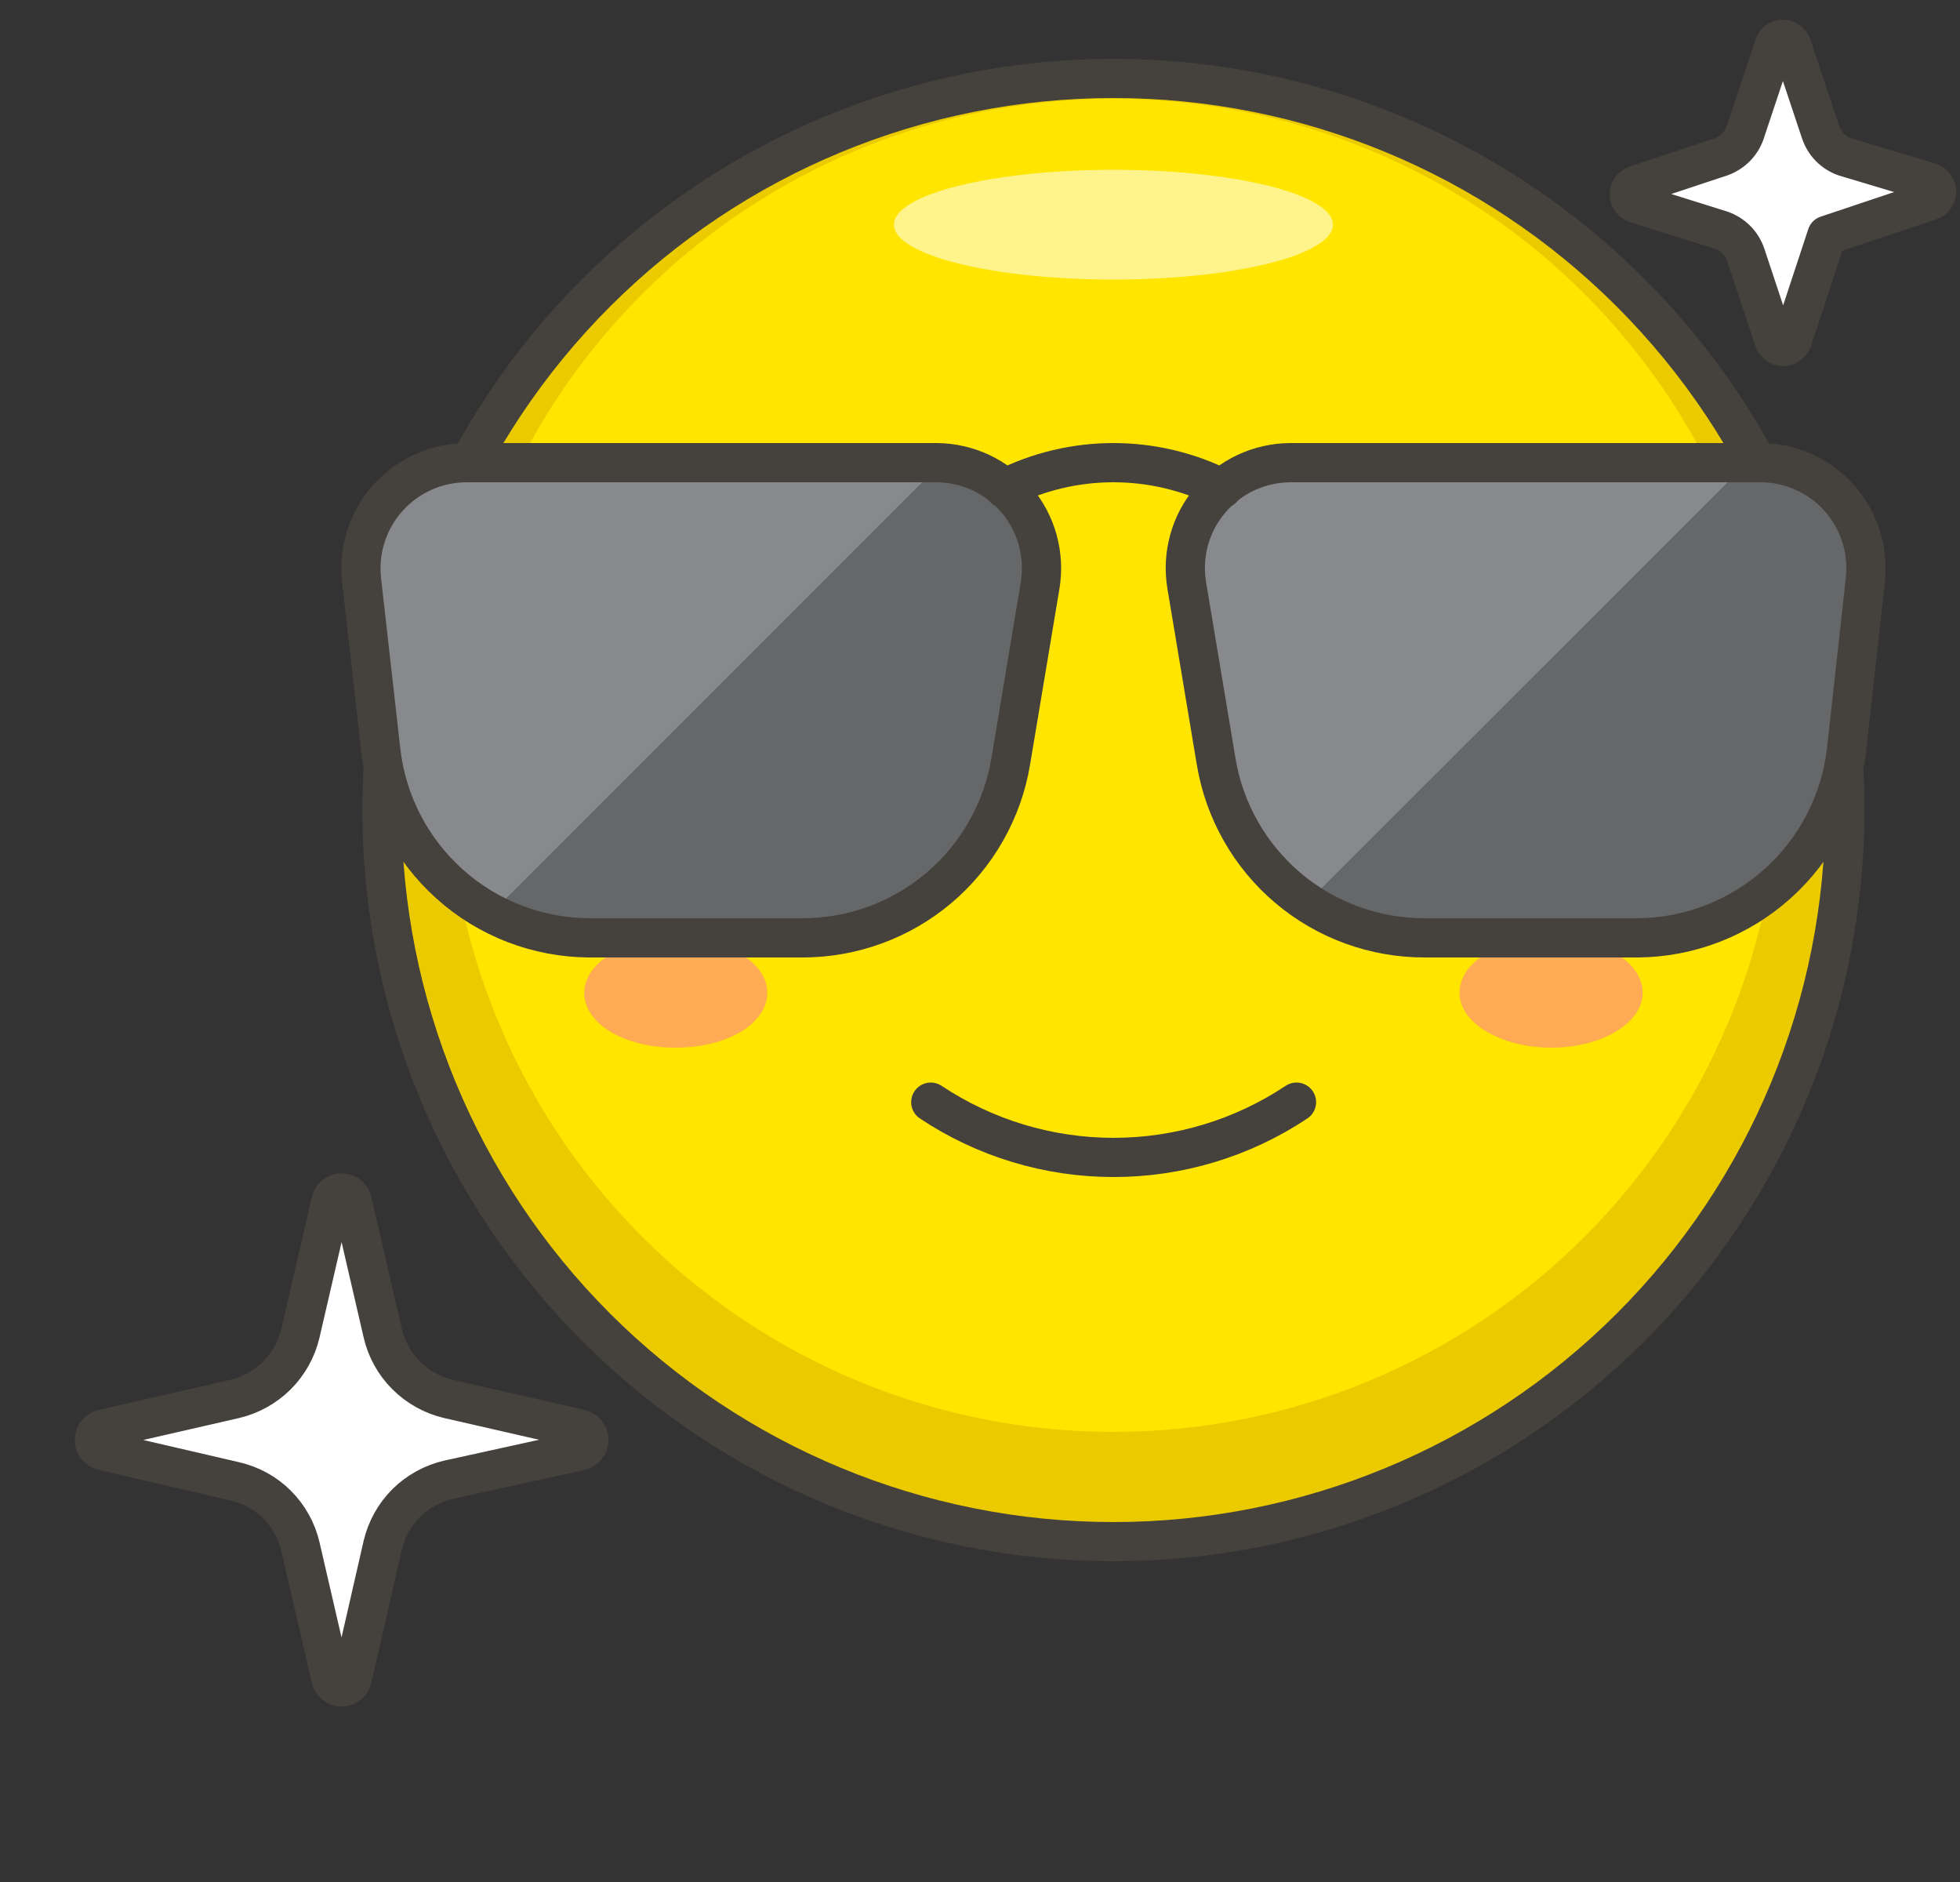
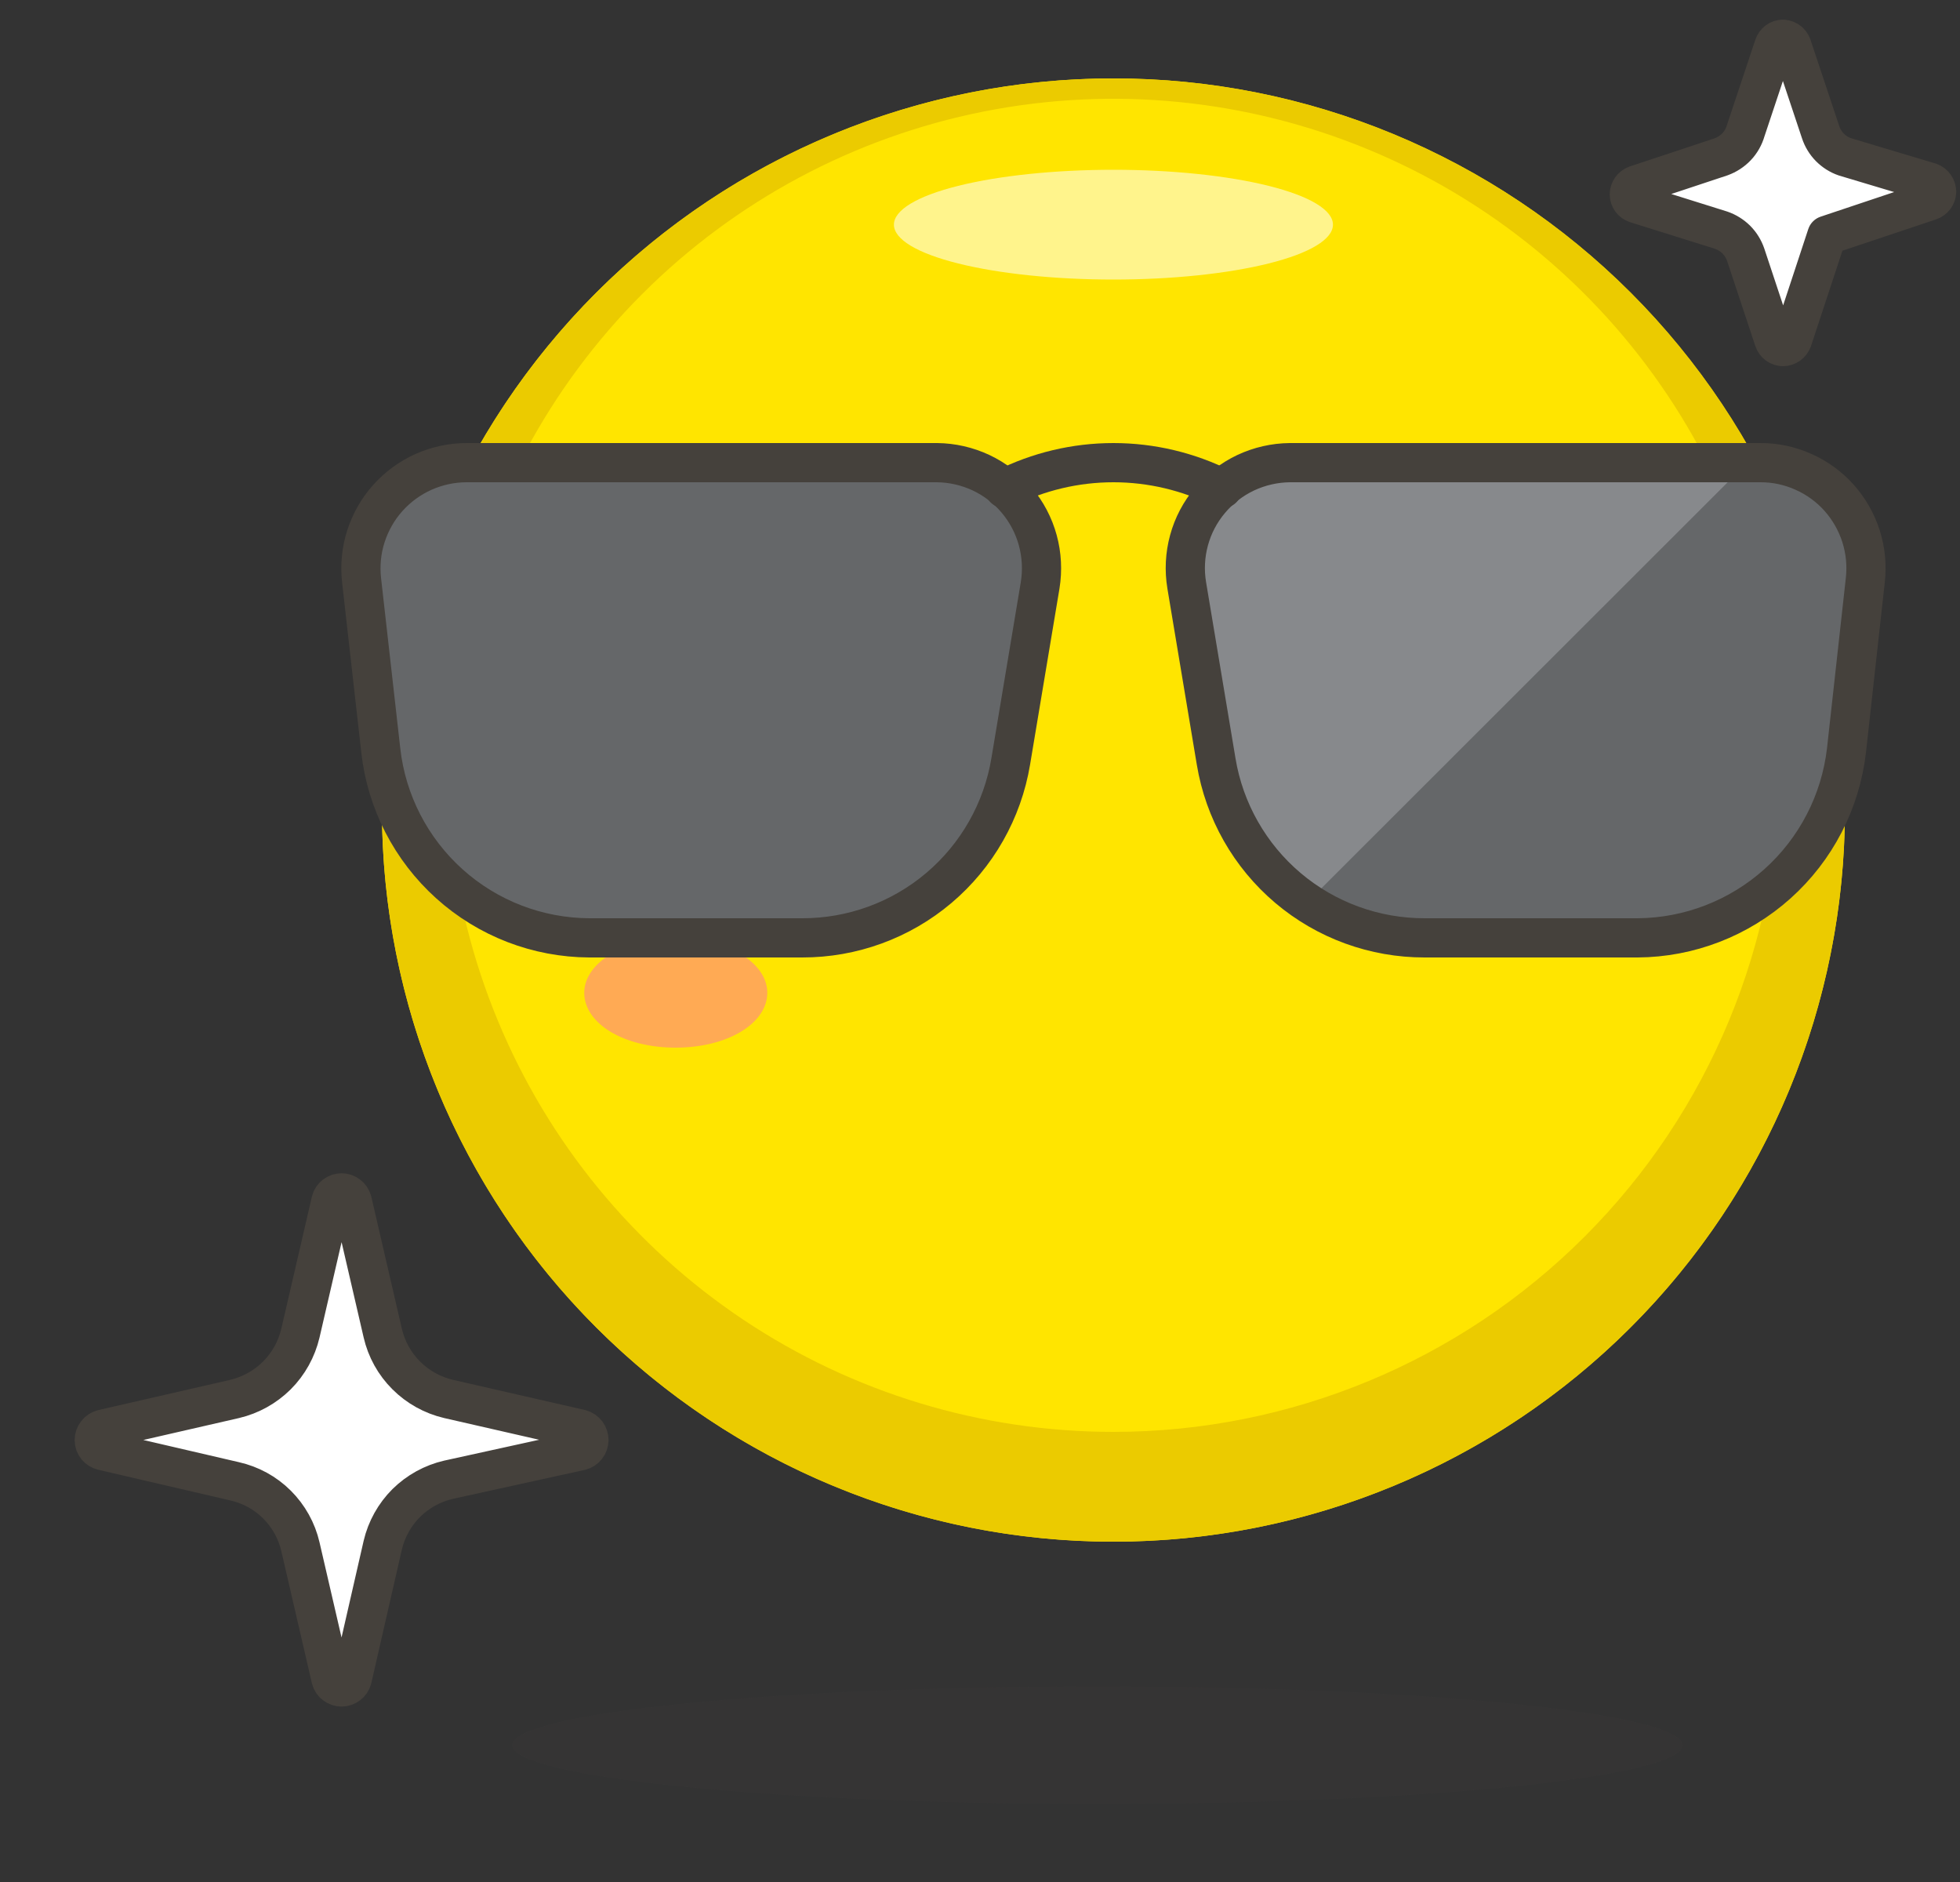
<svg xmlns="http://www.w3.org/2000/svg" width="25" height="24" viewBox="0 0 25 24" fill="none">
  <rect x="0" y="0" width="25" height="24" fill="#333333" stroke="none" />
  <g clip-path="url(#clip0_226_17801)">
    <path d="M4.872 10.33C4.872 12.805 5.855 15.178 7.604 16.927C9.354 18.677 11.727 19.66 14.202 19.66C16.676 19.66 19.049 18.677 20.799 16.927C22.549 15.178 23.532 12.805 23.532 10.33C23.532 7.856 22.549 5.482 20.799 3.733C19.049 1.983 16.676 1 14.202 1C11.727 1 9.354 1.983 7.604 3.733C5.855 5.482 4.872 7.856 4.872 10.33Z" fill="#FFE500" />
    <path d="M14.202 1C12.356 1 10.552 1.547 9.018 2.572C7.484 3.598 6.288 5.055 5.582 6.76C4.876 8.464 4.691 10.34 5.051 12.15C5.411 13.96 6.299 15.623 7.604 16.927C8.909 18.232 10.572 19.121 12.381 19.481C14.191 19.841 16.067 19.656 17.772 18.95C19.477 18.244 20.934 17.048 21.959 15.514C22.984 13.979 23.532 12.175 23.532 10.33C23.532 9.105 23.291 7.891 22.823 6.759C22.354 5.627 21.667 4.598 20.8 3.731C19.934 2.865 18.905 2.178 17.773 1.709C16.64 1.24 15.427 0.999 14.202 1ZM14.202 18.26C12.52 18.26 10.877 17.762 9.479 16.828C8.081 15.893 6.992 14.566 6.349 13.013C5.705 11.46 5.537 9.751 5.865 8.102C6.193 6.453 7.002 4.938 8.191 3.75C9.38 2.561 10.895 1.751 12.543 1.423C14.192 1.095 15.901 1.264 17.454 1.907C19.008 2.55 20.335 3.64 21.269 5.038C22.203 6.435 22.702 8.079 22.702 9.76C22.702 12.014 21.806 14.176 20.212 15.77C18.618 17.364 16.456 18.26 14.202 18.26Z" fill="#EBCB00" />
    <path d="M11.402 2.865C11.402 3.051 11.697 3.229 12.222 3.36C12.747 3.491 13.459 3.565 14.202 3.565C14.944 3.565 15.656 3.491 16.181 3.36C16.707 3.229 17.002 3.051 17.002 2.865C17.002 2.679 16.707 2.501 16.181 2.37C15.656 2.239 14.944 2.165 14.202 2.165C13.459 2.165 12.747 2.239 12.222 2.37C11.697 2.501 11.402 2.679 11.402 2.865Z" fill="#FFF48C" />
    <path d="M4.882 19.705C4.93 19.501 5.034 19.315 5.182 19.167C5.331 19.02 5.518 18.917 5.722 18.87L7.407 18.5C7.437 18.492 7.463 18.475 7.482 18.45C7.501 18.426 7.511 18.396 7.512 18.365C7.512 18.333 7.502 18.303 7.483 18.277C7.464 18.252 7.437 18.234 7.407 18.225L5.722 17.84C5.517 17.792 5.33 17.688 5.182 17.54C5.033 17.392 4.929 17.204 4.882 17L4.492 15.315C4.483 15.285 4.466 15.259 4.441 15.241C4.417 15.222 4.387 15.212 4.357 15.212C4.326 15.212 4.296 15.222 4.272 15.241C4.247 15.259 4.23 15.285 4.222 15.315L3.832 17C3.784 17.204 3.68 17.392 3.532 17.54C3.383 17.688 3.196 17.792 2.992 17.84L1.312 18.225C1.28 18.233 1.252 18.251 1.233 18.276C1.213 18.302 1.202 18.333 1.202 18.365C1.202 18.397 1.213 18.427 1.233 18.452C1.253 18.476 1.281 18.493 1.312 18.5L2.992 18.89C3.196 18.936 3.384 19.038 3.532 19.186C3.681 19.334 3.785 19.521 3.832 19.725L4.222 21.41C4.23 21.44 4.247 21.466 4.272 21.484C4.296 21.503 4.326 21.513 4.357 21.513C4.387 21.513 4.417 21.503 4.441 21.484C4.466 21.466 4.483 21.44 4.492 21.41L4.882 19.705Z" fill="white" stroke="#45413C" stroke-width="0.5" stroke-linecap="round" stroke-linejoin="round" />
    <path d="M23.302 3L24.617 2.56C24.641 2.552 24.662 2.536 24.677 2.516C24.692 2.495 24.701 2.471 24.702 2.445C24.701 2.419 24.693 2.393 24.678 2.372C24.663 2.35 24.641 2.334 24.617 2.325L23.532 2C23.459 1.975 23.394 1.933 23.34 1.879C23.286 1.824 23.246 1.758 23.222 1.685L22.862 0.605C22.856 0.577 22.841 0.551 22.82 0.532C22.798 0.513 22.77 0.502 22.742 0.5C22.716 0.501 22.691 0.509 22.671 0.524C22.65 0.54 22.635 0.561 22.627 0.585L22.267 1.665C22.245 1.742 22.205 1.813 22.15 1.871C22.095 1.929 22.027 1.973 21.952 2L20.867 2.36C20.842 2.369 20.821 2.385 20.805 2.407C20.79 2.428 20.782 2.454 20.782 2.48C20.782 2.506 20.791 2.53 20.806 2.551C20.821 2.571 20.842 2.587 20.867 2.595L21.952 2.935C22.025 2.96 22.091 3.001 22.146 3.055C22.201 3.11 22.242 3.177 22.267 3.25L22.627 4.335C22.635 4.359 22.65 4.38 22.671 4.396C22.691 4.411 22.716 4.419 22.742 4.42C22.768 4.42 22.793 4.411 22.815 4.396C22.836 4.381 22.852 4.36 22.862 4.335L23.302 3Z" fill="white" stroke="#45413C" stroke-width="0.5" stroke-linecap="round" stroke-linejoin="round" />
    <path opacity="0.15" d="M6.532 22.255C6.532 22.354 6.725 22.451 7.1 22.542C7.475 22.633 8.025 22.716 8.718 22.785C9.411 22.855 10.234 22.91 11.14 22.948C12.046 22.986 13.016 23.005 13.997 23.005C14.977 23.005 15.948 22.986 16.853 22.948C17.759 22.91 18.582 22.855 19.275 22.785C19.968 22.716 20.518 22.633 20.893 22.542C21.268 22.451 21.462 22.354 21.462 22.255C21.462 22.157 21.268 22.059 20.893 21.968C20.518 21.877 19.968 21.794 19.275 21.725C18.582 21.655 17.759 21.6 16.853 21.562C15.948 21.524 14.977 21.505 13.997 21.505C13.016 21.505 12.046 21.524 11.14 21.562C10.234 21.6 9.411 21.655 8.718 21.725C8.025 21.794 7.475 21.877 7.1 21.968C6.725 22.059 6.532 22.157 6.532 22.255Z" fill="#45413C" />
-     <path d="M4.872 10.33C4.872 12.805 5.855 15.178 7.604 16.927C9.354 18.677 11.727 19.66 14.202 19.66C16.676 19.66 19.049 18.677 20.799 16.927C22.549 15.178 23.532 12.805 23.532 10.33C23.532 7.856 22.549 5.482 20.799 3.733C19.049 1.983 16.676 1 14.202 1C11.727 1 9.354 1.983 7.604 3.733C5.855 5.482 4.872 7.856 4.872 10.33V10.33Z" stroke="#45413C" stroke-width="0.5" stroke-linecap="round" stroke-linejoin="round" />
-     <path d="M16.537 14.055C15.846 14.515 15.034 14.76 14.204 14.76C13.374 14.76 12.563 14.515 11.872 14.055" stroke="#45413C" stroke-width="0.5" stroke-linecap="round" />
-     <path d="M20.952 12.66C20.952 13.05 20.427 13.36 19.787 13.36C19.147 13.36 18.617 13.05 18.617 12.66C18.617 12.27 19.117 11.96 19.787 11.96C20.457 11.96 20.952 12.275 20.952 12.66Z" fill="#FFAA54" />
    <path d="M7.452 12.66C7.452 13.05 7.952 13.36 8.617 13.36C9.282 13.36 9.787 13.05 9.787 12.66C9.787 12.27 9.262 11.96 8.617 11.96C7.972 11.96 7.452 12.275 7.452 12.66Z" fill="#FFAA54" />
    <path d="M20.887 11.96H18.172C17.533 11.961 16.915 11.736 16.428 11.324C15.941 10.912 15.616 10.34 15.512 9.71L15.137 7.465C15.105 7.273 15.115 7.077 15.166 6.89C15.217 6.702 15.309 6.528 15.434 6.38C15.559 6.231 15.714 6.111 15.89 6.028C16.066 5.946 16.257 5.902 16.452 5.9H22.452C22.642 5.899 22.83 5.939 23.003 6.017C23.177 6.094 23.332 6.207 23.459 6.349C23.585 6.491 23.68 6.658 23.738 6.839C23.795 7.02 23.814 7.211 23.792 7.4L23.552 9.57C23.476 10.225 23.163 10.83 22.672 11.27C22.181 11.71 21.546 11.956 20.887 11.96Z" fill="#656769" />
    <path d="M15.512 9.71C15.573 10.073 15.709 10.419 15.91 10.727C16.112 11.035 16.374 11.298 16.682 11.5L22.287 5.9H16.452C16.256 5.9 16.063 5.942 15.885 6.024C15.708 6.105 15.55 6.225 15.424 6.374C15.297 6.523 15.204 6.698 15.152 6.886C15.1 7.075 15.09 7.272 15.122 7.465L15.512 9.71Z" fill="#87898C" />
    <path d="M20.887 11.96H18.172C17.533 11.961 16.915 11.736 16.428 11.324C15.941 10.912 15.616 10.34 15.512 9.71L15.137 7.465C15.105 7.273 15.115 7.077 15.166 6.89C15.217 6.702 15.309 6.528 15.434 6.38C15.559 6.231 15.714 6.111 15.89 6.028C16.066 5.946 16.257 5.902 16.452 5.9H22.452C22.642 5.899 22.83 5.939 23.003 6.017C23.177 6.094 23.332 6.207 23.459 6.349C23.585 6.491 23.68 6.658 23.738 6.839C23.795 7.02 23.814 7.211 23.792 7.4L23.552 9.57C23.476 10.225 23.163 10.83 22.672 11.27C22.181 11.71 21.546 11.956 20.887 11.96V11.96Z" stroke="#45413C" stroke-width="0.5" stroke-linecap="round" stroke-linejoin="round" />
    <path d="M7.517 11.96H10.232C10.87 11.961 11.488 11.736 11.975 11.324C12.462 10.912 12.787 10.34 12.892 9.71L13.267 7.465C13.298 7.273 13.288 7.077 13.237 6.89C13.186 6.702 13.094 6.528 12.97 6.38C12.845 6.231 12.689 6.111 12.513 6.028C12.337 5.946 12.146 5.902 11.952 5.9H5.952C5.762 5.9 5.574 5.941 5.401 6.018C5.228 6.096 5.073 6.209 4.946 6.351C4.82 6.492 4.725 6.659 4.667 6.84C4.609 7.02 4.591 7.211 4.612 7.4L4.857 9.57C4.93 10.225 5.242 10.83 5.732 11.271C6.222 11.712 6.857 11.957 7.517 11.96Z" fill="#656769" />
-     <path d="M4.837 9.565C4.887 10.002 5.044 10.42 5.293 10.783C5.542 11.145 5.877 11.441 6.267 11.645L12.007 5.905H5.952C5.762 5.905 5.574 5.946 5.401 6.023C5.228 6.101 5.073 6.214 4.946 6.356C4.82 6.497 4.725 6.664 4.667 6.845C4.609 7.025 4.591 7.216 4.612 7.405L4.837 9.565Z" fill="#87898C" />
    <path d="M7.517 11.96H10.232C10.87 11.961 11.488 11.736 11.975 11.324C12.462 10.912 12.787 10.34 12.892 9.71L13.267 7.465C13.298 7.273 13.288 7.077 13.237 6.89C13.186 6.702 13.094 6.528 12.97 6.38C12.845 6.231 12.689 6.111 12.513 6.028C12.337 5.946 12.146 5.902 11.952 5.9H5.952C5.762 5.9 5.574 5.941 5.401 6.018C5.228 6.096 5.073 6.209 4.946 6.351C4.82 6.492 4.725 6.659 4.667 6.84C4.609 7.02 4.591 7.211 4.612 7.4L4.857 9.57C4.93 10.225 5.242 10.83 5.732 11.271C6.222 11.712 6.857 11.957 7.517 11.96V11.96Z" stroke="#45413C" stroke-width="0.5" stroke-linecap="round" stroke-linejoin="round" />
    <path d="M15.592 6.23C15.16 6.013 14.684 5.9 14.202 5.9C13.719 5.9 13.243 6.013 12.812 6.23" stroke="#45413C" stroke-width="0.5" stroke-linecap="round" stroke-linejoin="round" />
  </g>
  <defs>
    <clipPath id="clip0_226_17801">
      <rect width="24" height="24" fill="white" transform="translate(0.952)" />
    </clipPath>
  </defs>
</svg>